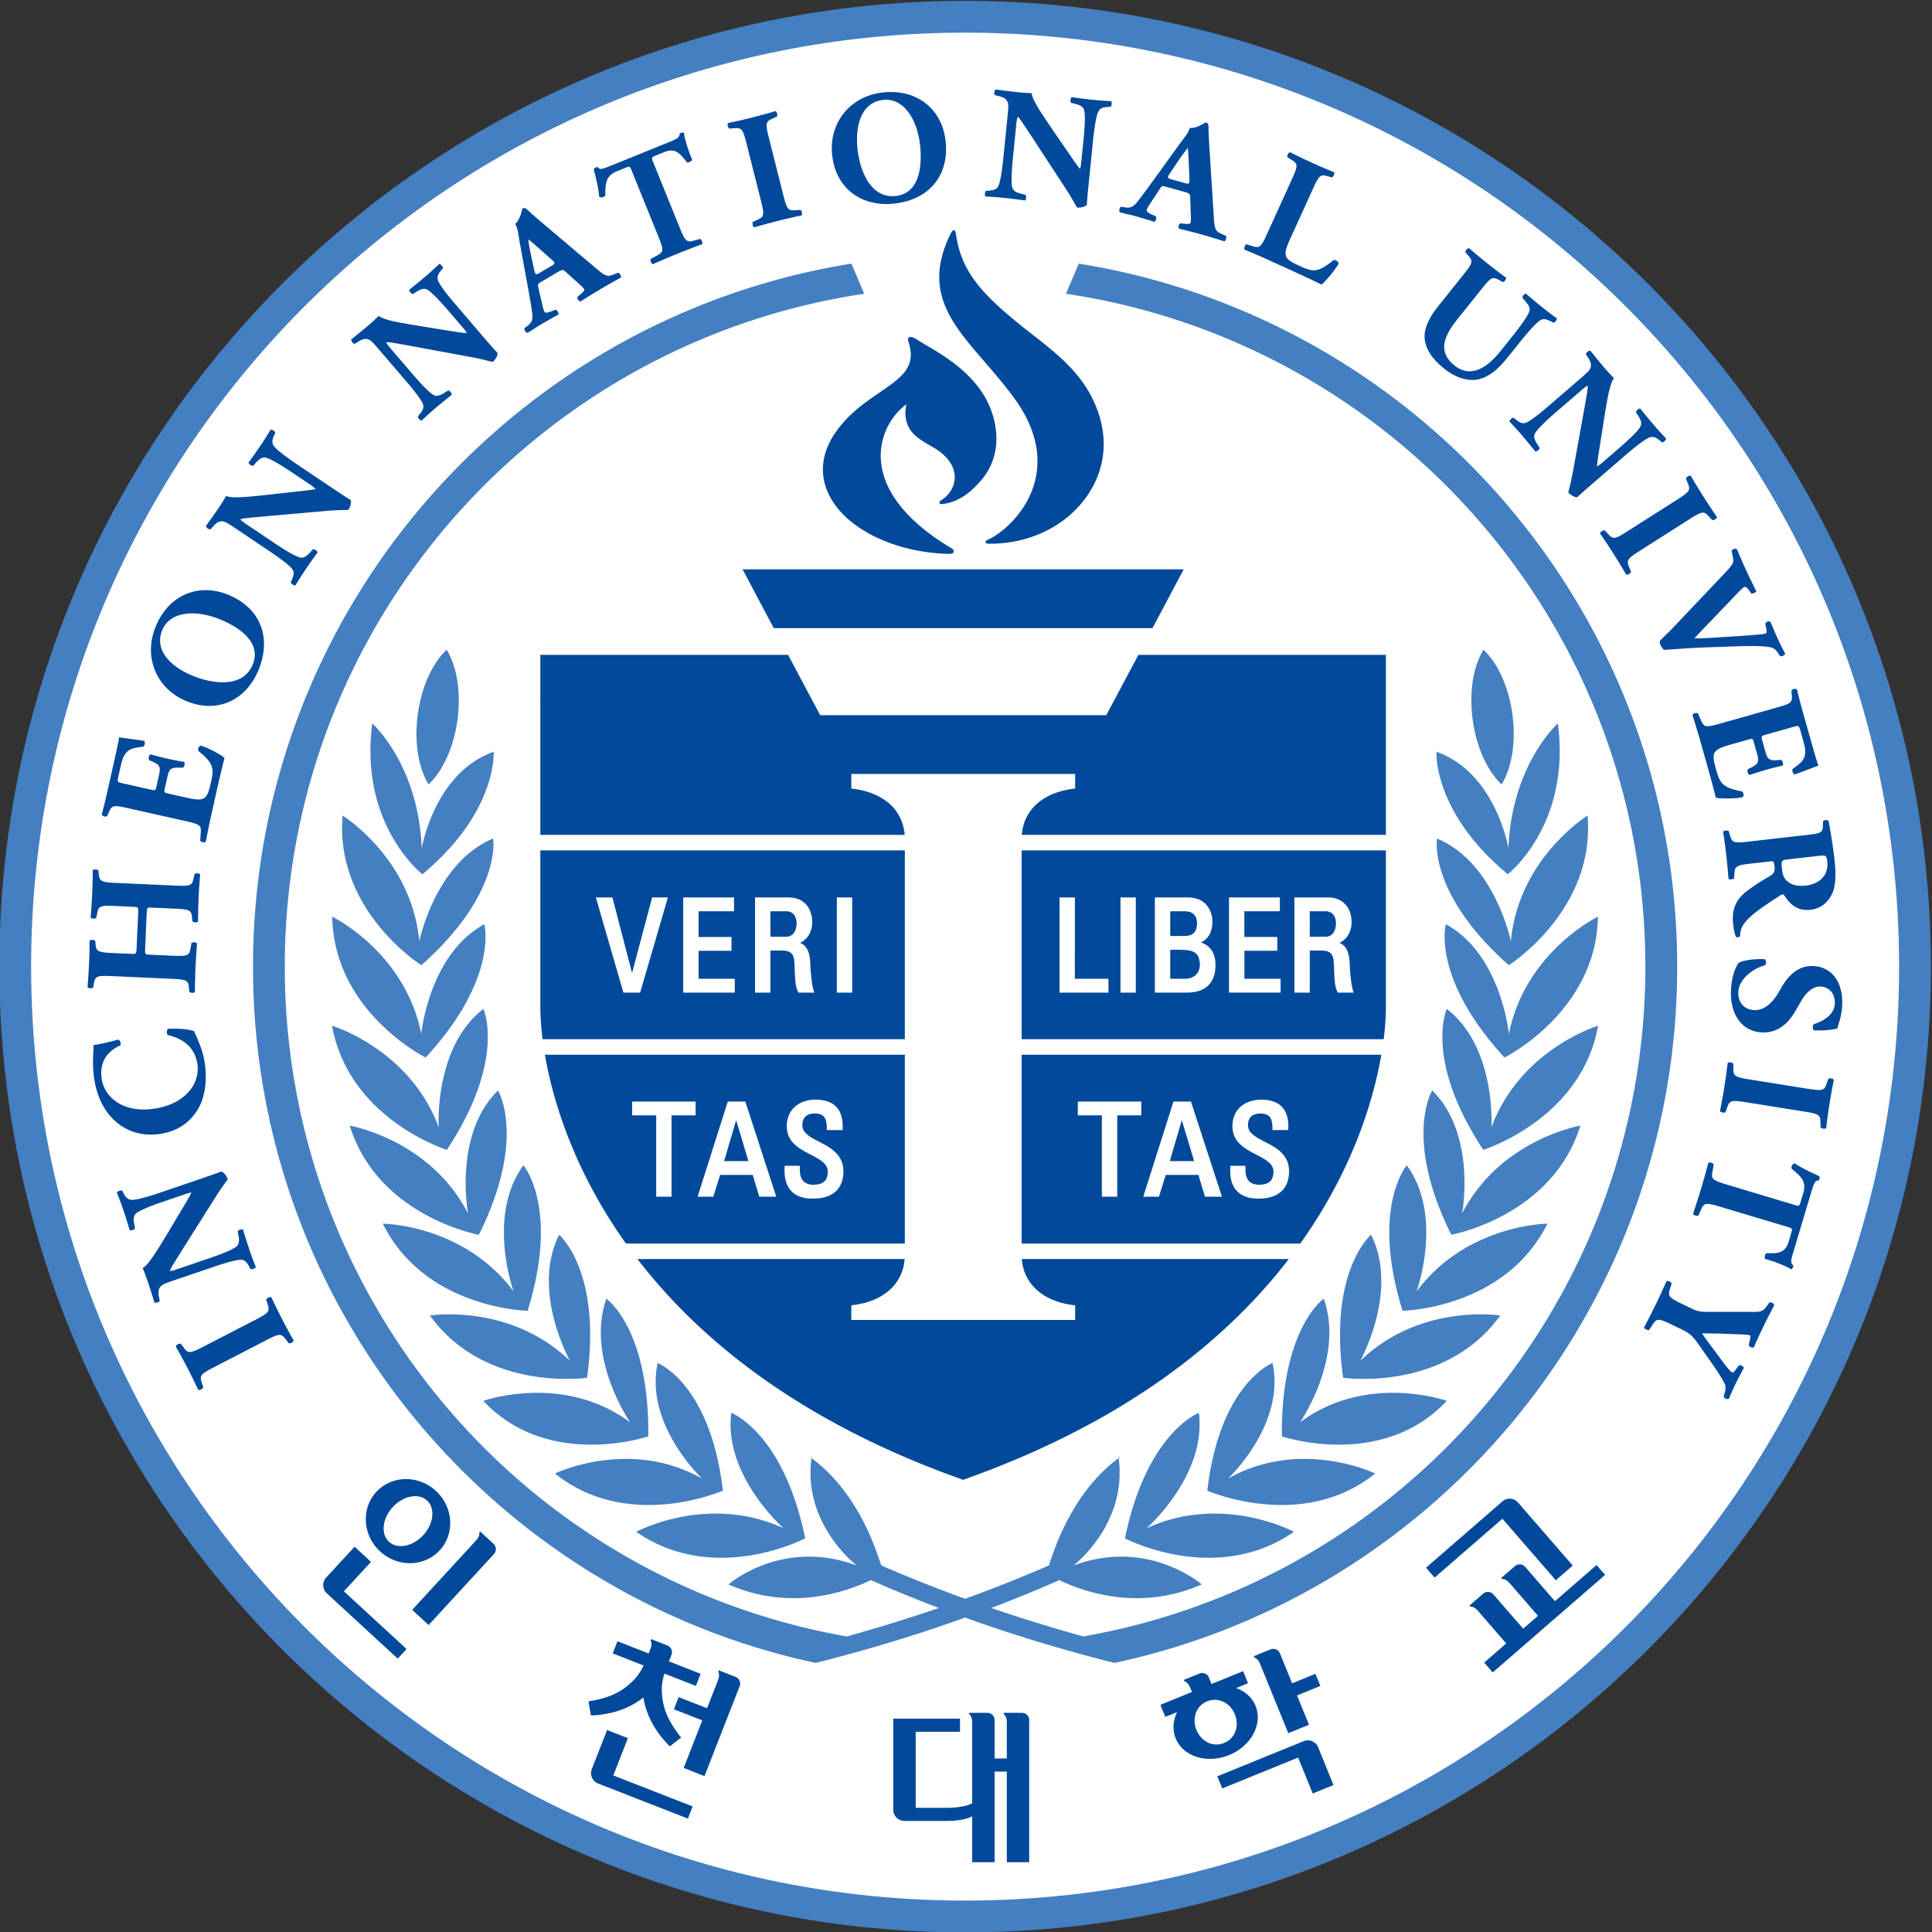
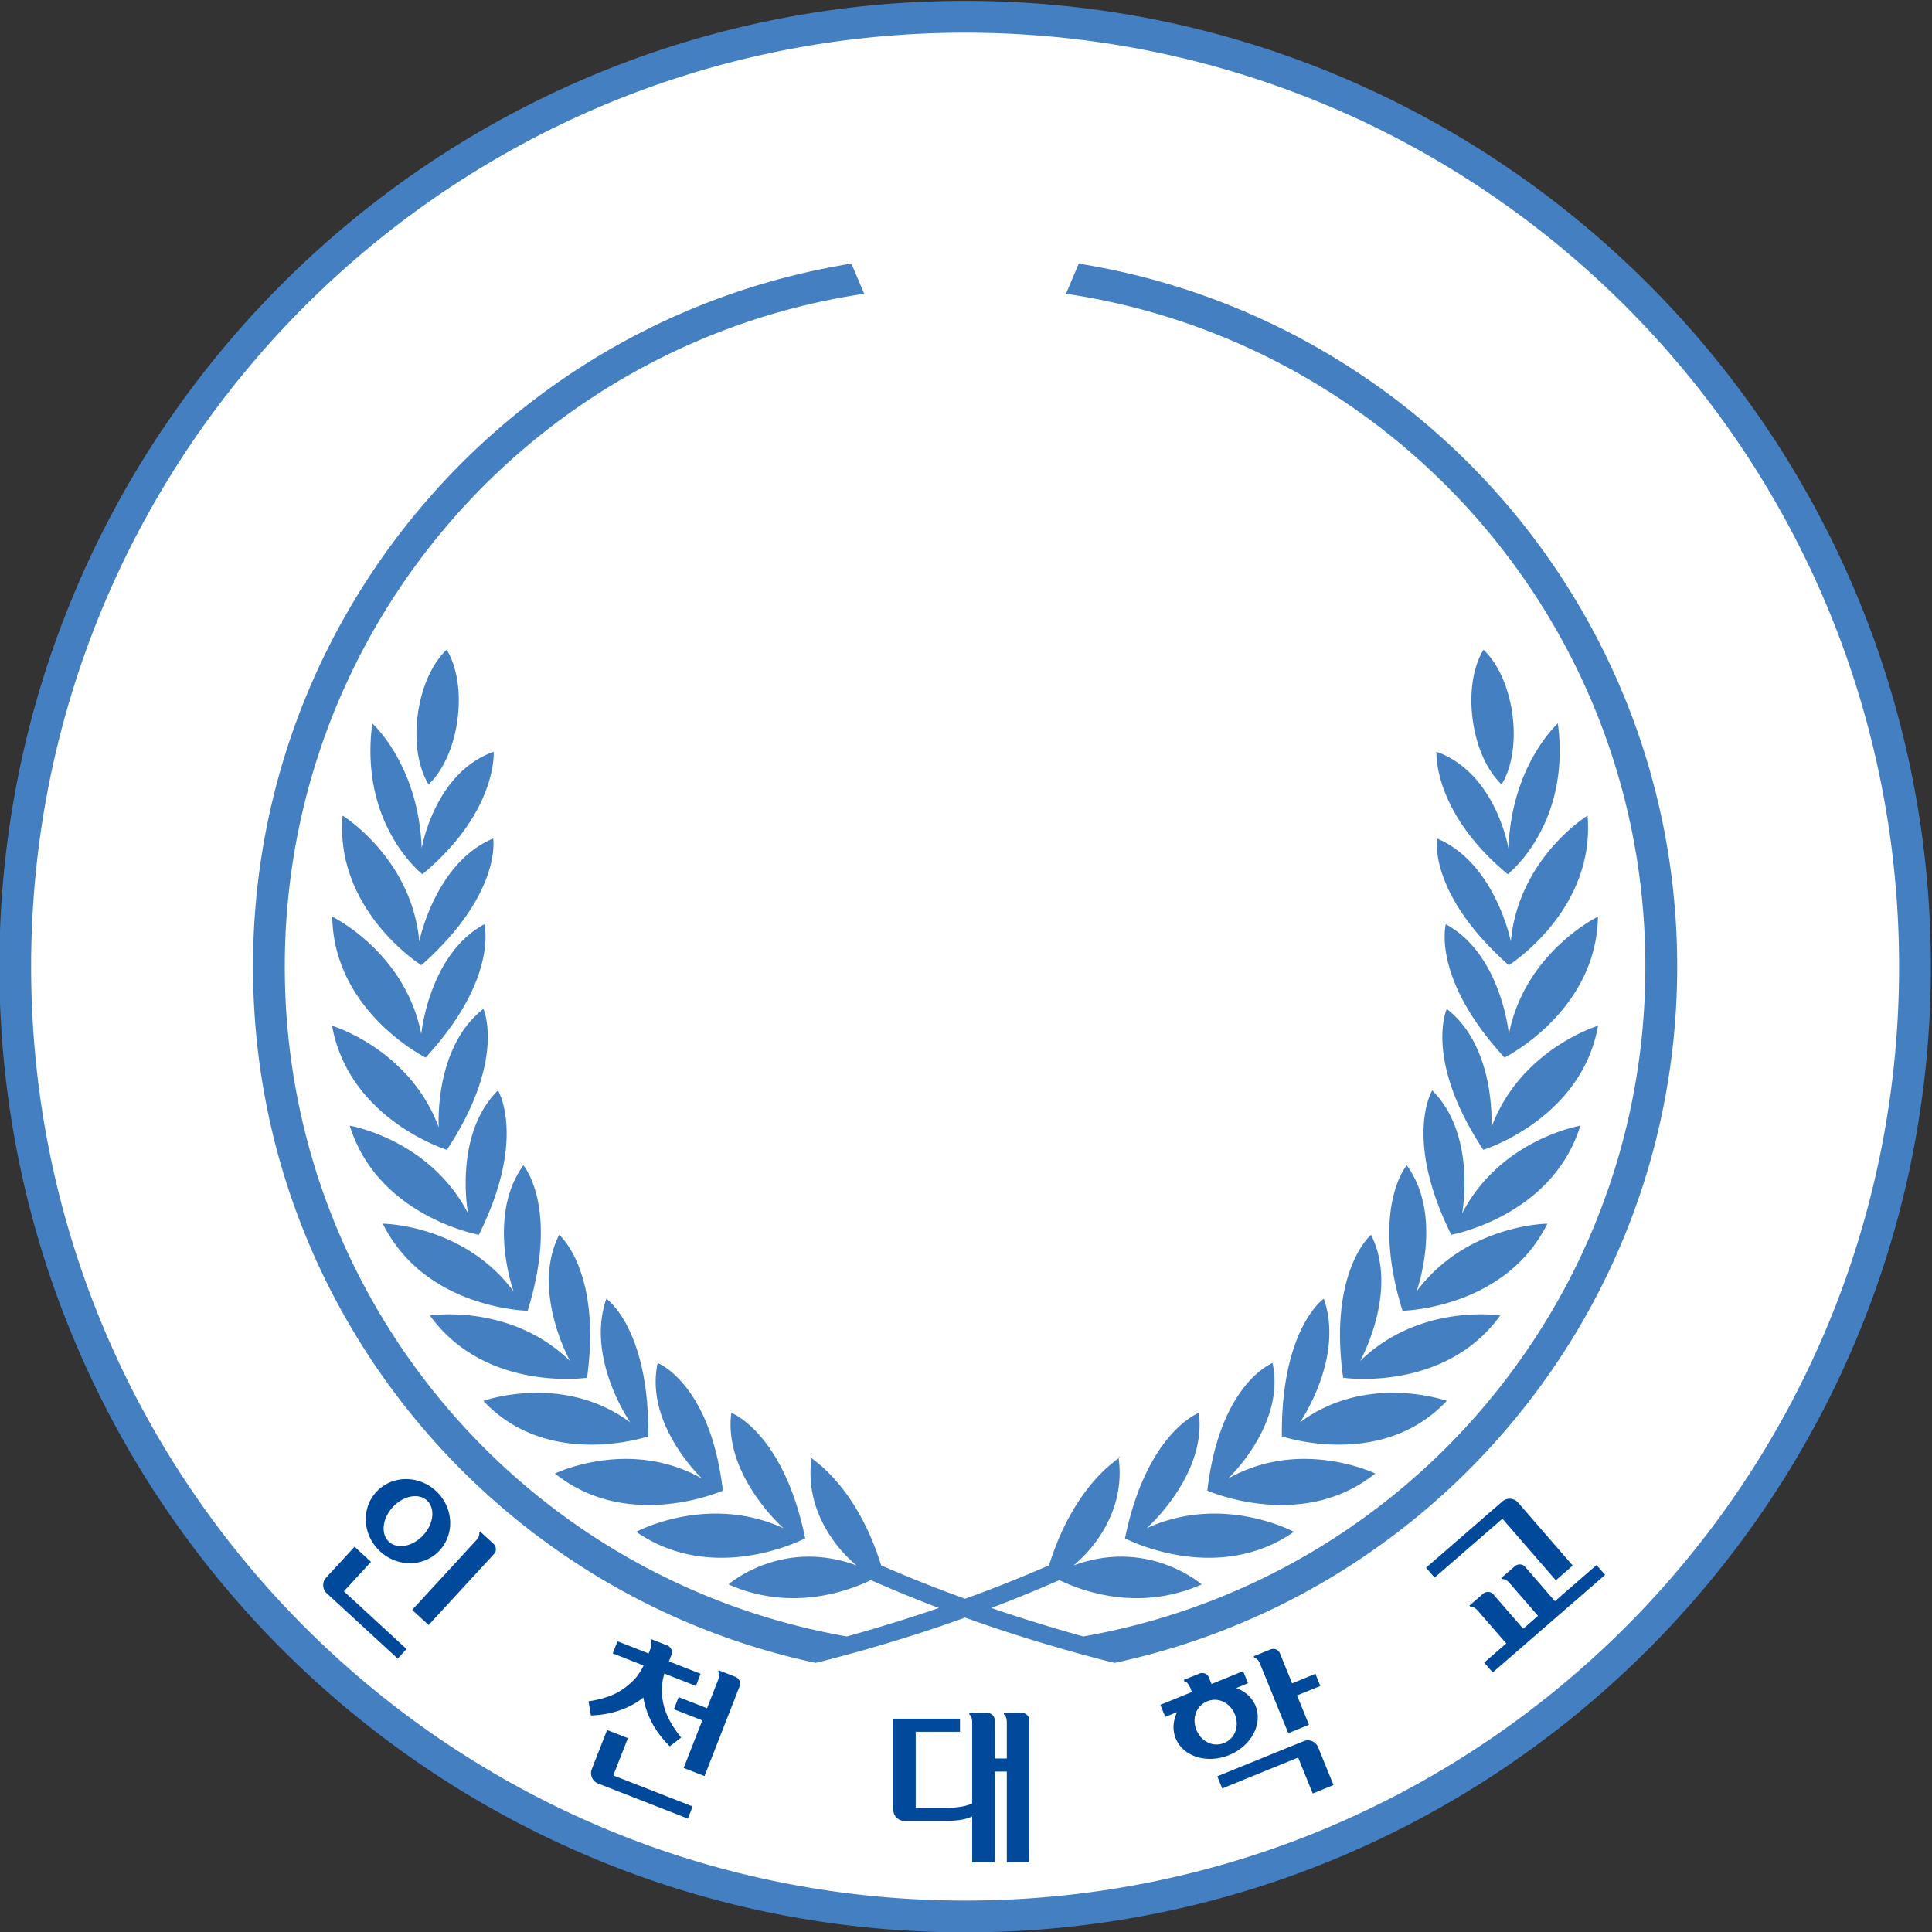
<svg xmlns="http://www.w3.org/2000/svg" width="305.872" height="305.868">
  <rect width="100%" height="100%" fill="#333333" stroke="none" />
  <defs>
    <clipPath id="a" clipPathUnits="userSpaceOnUse">
      <path d="M0 595.276h841.89V0H0z" />
    </clipPath>
  </defs>
  <g clip-path="url(#a)" transform="matrix(1.333 0 0 -1.333 -409.625 548.326)">
    <path fill="#fff" d="M309.361 296.499c.003 62.166 50.39 112.547 112.55 112.552 62.163-.005 112.551-50.386 112.555-112.552-.004-62.166-50.392-112.546-112.555-112.551-62.16.005-112.55 50.385-112.55 112.551" />
    <path fill="#447fc1" d="M470.134 264.692s-5.07-4.253-3.317-16.978c0 0 12.049-1.775 18.66 7.393 0 0-9.499 1.508-16.638-5.399 0 0 4.658 8.292 1.295 14.984m-5.613-7.589s-5.092-3.503-4.98-16.347c0 0 11.859-4.039 19.589 4.213 0 0-9.488 3.377-17.446-2.564 0 0 5.319 7.631 2.837 14.698m13.383 64.956s-.473-7.125 8.465-14.543c0 0 7.537 5.841 5.953 17.915 0 0-5.503-4.917-5.869-14.845 0 0-1.494 8.979-8.549 11.473m-19.47-72.596s-6.256-2.401-7.746-15.155c0 0 11.233-4.962 19.939 2.033 0 0-8.845 4.283-17.484-.61 0 0 6.866 6.412 5.291 13.732m-8.75-5.917s-6.193-2.324-8.779-14.905c0 0 10.775-5.678 20.069.773 0 0-8.462 4.571-17.491.43 0 0 7.152 6.277 6.201 13.702m37.052 55.995s-1.864 9.331-8.771 12.218c0 0-1.084-6.527 8.527-15.049 0 0 10.308 6.493 9.356 17.77 0 0-8.191-5.048-9.112-14.939m-12.865-43.872s12.177.208 17.207 10.345c0 0-9.619-.078-15.539-8.053 0 0 3.246 8.945-1.164 14.986 0 0-4.305-5.016-.504-17.278m13.053 70.834c-.452 3.326-1.783 6.137-3.436 7.676-1.19-1.921-1.729-4.983-1.28-8.312.443-3.33 1.775-6.139 3.433-7.682 1.189 1.929 1.728 4.988 1.283 8.318m-7.261-61.807s11.99 2.159 15.33 12.957c0 0-9.483-1.601-14.044-10.424 0 0 1.776 9.346-3.552 14.609 0 0-3.449-5.646 2.266-17.142m-.538 26.824s-2.741-6.022 4.34-16.737c0 0 11.629 3.601 13.635 14.737 0 0-9.218-2.755-12.67-12.066 0 0 .614 9.488-5.305 14.066m7.382-2.98s-.908 9.469-7.492 13.035c0 0-1.735-6.38 6.972-15.83 0 0 10.902 5.422 11.097 16.732 0 0-8.658-4.196-10.577-13.937m-83.578-59.899c-2.584 12.581-8.778 14.905-8.778 14.905-.952-7.425 6.202-13.702 6.202-13.702-9.029 4.141-17.493-.43-17.493-.43 9.292-6.451 20.069-.773 20.069-.773m-42.559 46.142c7.079 10.715 4.342 16.737 4.342 16.737-5.922-4.578-5.307-14.066-5.307-14.066-3.453 9.311-12.669 12.066-12.669 12.066 2.007-11.136 13.634-14.737 13.634-14.737m-3.03 21.927c9.614 8.522 8.531 15.049 8.531 15.049-6.909-2.887-8.771-12.218-8.771-12.218-.924 9.891-9.112 14.939-9.112 14.939-.954-11.277 9.352-17.77 9.352-17.77m-5.827 28.721c-1.585-12.074 5.952-17.915 5.952-17.915 8.94 7.418 8.467 14.543 8.467 14.543-7.056-2.494-8.551-11.473-8.551-11.473-.365 9.928-5.868 14.845-5.868 14.845m10.116.436c.448 3.329-.091 6.391-1.282 8.312-1.652-1.539-2.981-4.35-3.429-7.676-.451-3.33.087-6.389 1.279-8.318 1.657 1.543 2.987 4.352 3.432 7.682m73.79 54.17-1.519-3.58c17.514-2.605 33.194-10.824 45.152-22.776 14.623-14.631 23.662-34.821 23.662-57.14 0-22.32-9.039-42.504-23.662-57.139-11.489-11.479-26.407-19.488-43.091-22.413a196.74 196.74 0 0 0-10.934 3.379 167.373 167.373 0 0 1 8.086 3.312c2.887-1.394 9.548-3.761 16.905-.511 0 0-6.331 5.55-15.227 2.247 0 0 6.435 4.901 5.364 12.752-.821-.642-5.491-3.834-8.272-12.739a167.294 167.294 0 0 0-9.965-3.964 166.22 166.22 0 0 0-9.965 3.964c-2.784 8.905-7.455 12.097-8.276 12.739-1.069-7.851 5.368-12.752 5.368-12.752-8.899 3.303-15.227-2.247-15.227-2.247 7.354-3.25 14.017-.883 16.904.511a168.212 168.212 0 0 1 8.086-3.312 196.258 196.258 0 0 0-10.935-3.379c-16.679 2.925-31.603 10.934-43.091 22.413-14.619 14.635-23.662 34.819-23.662 57.139 0 22.319 9.043 42.509 23.662 57.14 11.96 11.952 27.636 20.171 45.155 22.776l-1.521 3.58c-40.29-6.462-71.072-41.382-71.072-83.496 0-40.612 28.634-74.533 66.821-82.693 0 0 8.552 2.047 17.753 5.382 9.199-3.335 17.751-5.382 17.751-5.382 38.187 8.16 66.825 42.081 66.825 82.693 0 42.114-30.782 77.034-71.075 83.496m-31.742-141.869c.006.04.006.074.012.112-.201.054-.178.016-.012-.112m36.469.112c.006-.038.006-.072.009-.112.168.128.191.166-.009.112m-75.974 26.416c5.714 11.496 2.269 17.142 2.269 17.142-5.332-5.263-3.553-14.609-3.553-14.609-4.563 8.823-14.052 10.424-14.052 10.424 3.348-10.798 15.336-12.957 15.336-12.957m20.125-23.94c.113 12.844-4.983 16.347-4.983 16.347-2.483-7.067 2.838-14.698 2.838-14.698-7.959 5.941-17.452 2.564-17.452 2.564 7.733-8.252 19.597-4.213 19.597-4.213m-7.278 6.958c1.75 12.725-3.318 16.978-3.318 16.978-3.367-6.692 1.298-14.984 1.298-14.984-7.138 6.907-16.641 5.399-16.641 5.399 6.613-9.168 18.661-7.393 18.661-7.393m16.131-13.406c-1.494 12.754-7.745 15.155-7.745 15.155-1.583-7.32 5.287-13.732 5.287-13.732-8.641 4.893-17.484.61-17.484.61 8.704-6.995 19.942-2.033 19.942-2.033m-35.299 51.437c8.703 9.45 6.969 15.83 6.969 15.83-6.585-3.566-7.493-13.035-7.493-13.035-1.918 9.741-10.575 13.937-10.575 13.937.194-11.31 11.099-16.732 11.099-16.732m12.112-30.076c3.802 12.262-.504 17.278-.504 17.278-4.407-6.041-1.165-14.986-1.165-14.986-5.919 7.975-15.534 8.053-15.534 8.053 5.027-10.137 17.203-10.345 17.203-10.345m130.393-37.564c-20.077-20.072-47.8-32.483-78.438-32.486-30.639.003-58.356 12.414-78.436 32.486-20.075 20.081-32.49 47.801-32.49 78.438s12.415 58.36 32.49 78.437c20.08 20.077 47.797 32.487 78.436 32.488 30.638-.001 58.361-12.411 78.438-32.488 20.077-20.077 32.487-47.8 32.492-78.437-.005-30.637-12.415-58.357-32.492-78.438m-78.438 193.139c-63.347-.004-114.697-51.354-114.699-114.701 0-63.35 51.352-114.695 114.699-114.7 63.349.005 114.698 51.35 114.705 114.7-.007 63.347-51.356 114.697-114.705 114.701" />
-     <path fill="#01499a" d="M337.679 254.62c1.599.827 1.666.99 1.397 1.843l-.161.52c.034.193.432.376.604.291.44-.935.857-1.778 1.269-2.581.422-.814.876-1.657 1.389-2.56-.035-.191-.424-.392-.597-.306l-.332.432c-.54.713-.715.754-2.314-.076l-6.265-3.239c-1.602-.825-1.669-.986-1.4-1.841l.163-.518c-.032-.189-.426-.395-.591-.31a85.02 85.02 0 0 1-1.289 2.616 84.006 84.006 0 0 1-1.383 2.541c.032.19.427.395.598.311l.333-.432c.537-.714.709-.754 2.31.074zm-7.022 16.56c1.181.405 2.323.793 2.91 1.031.259-.05.632-.49.78-.926.006-.016-.714-.931-1.472-2.145l-3.764-5.963c-.927-1.49-1.486-2.351-1.646-2.768.211-.029.52.075 1.191.306l3.52 1.198c1.468.505 2.807 1.039 3.231 1.406.322.298.307.755.219 1.248l-.103.535c.1.195.493.289.638.214.299-.992.526-1.724.776-2.449.227-.671.476-1.335.747-2.012-.071-.145-.443-.31-.636-.214l-.161.287c-.256.459-.508.781-.937.795-.56.033-1.937-.382-3.409-.88l-4.611-1.57c-.995-.341-1.28-.456-1.496-.656-.261-.251-.391-.576-.266-1.243l.1-.531c-.1-.177-.541-.305-.654-.144a71.2 71.2 0 0 1-.798 2.521c-.211.614-.41 1.137-.58 1.507.757.46 1.732 2.108 3.119 4.403l1.273 2.139c.674 1.118 1.129 1.861 1.402 2.421-.205.011-.515-.094-.841-.206l-2.502-.854c-1.472-.499-2.808-1.034-3.23-1.4-.326-.294-.316-.738-.222-1.254l.095-.516c-.095-.194-.487-.287-.632-.216a66.27 66.27 0 0 1-.775 2.452 36.523 36.523 0 0 1-.749 2.014c.072.145.437.312.634.22l.164-.313c.232-.45.499-.742.936-.775.555-.032 1.94.359 3.413.859zm-12.261 16.04c.345.051 1.854.33 2.93.658.239-.04.389-.541.236-.699-1.687-.771-2.458-2.121-2.189-3.962.307-2.104 2.441-4.101 6.215-3.549 3.777.553 5.486 3.031 5.151 5.307-.332 2.296-2.138 3.118-3.504 3.443-.176.126-.186.592.024.737 1.424.071 2.611-.083 3.087-.283.433-.981 1.048-2.268 1.264-3.748.272-1.861.116-3.823-.693-5.315-.845-1.519-2.266-2.791-4.62-3.135-2.314-.339-4.089.408-5.361 1.557-1.316 1.185-2.17 3.036-2.455 5.009-.284 1.935-.036 3.404-.085 3.98m6.142 11.566c-.033-.786-.017-.803.52-.824l2.756-.127c1.784-.078 1.96.027 2.11.886l.106.609c.122.145.564.128.672-.032a79.975 79.975 0 0 1-.189-2.906 79.093 79.093 0 0 1-.069-2.856c-.123-.149-.563-.131-.67.03l-.038.462c-.077.883-.262.991-2.044 1.068l-7.123.321c-1.779.078-1.976-.008-2.127-.884l-.079-.456c-.124-.152-.565-.129-.673.027.081.935.141 1.932.186 2.854.038.86.061 1.818.061 2.66.122.149.562.127.67-.027l.039-.406c.078-.83.267-.952 2.045-1.03l2.221-.099c.556-.029.578-.014.612.776l.178 3.984c.035.803.016.803-.539.83l-2.223.101c-1.778.078-1.936-.01-2.111-.887l-.1-.515c-.122-.15-.56-.128-.67.032a89.68 89.68 0 0 1 .189 2.909c.044.938.061 1.821.063 2.702.123.15.563.128.671-.032l.041-.384c.095-.887.26-1.01 2.04-1.089l7.124-.319c1.78-.081 1.918.028 2.112.902l.097.456c.122.15.563.128.67-.027a74.234 74.234 0 0 1-.183-2.775 69.315 69.315 0 0 1-.065-2.817c-.123-.152-.566-.128-.671.03l-.039.422c-.078.887-.264.992-2.045 1.072l-2.754.121c-.539.027-.558.027-.594-.778zm.665 18.779c.527-.117.568-.109.682.396l.287 1.292c.217.971.139 1.227-.717 1.616l-.446.196c-.122.165-.016.631.175.687.589-.17 1.261-.34 1.969-.502.71-.16 1.386-.291 1.993-.386.148-.136.06-.604-.136-.696l-.487.012c-.943.01-1.142-.175-1.358-1.152l-.291-1.289c-.113-.506-.097-.529.463-.653l2.225-.502c.862-.193 1.477-.25 1.842-.098.395.171.621.491.927 1.855.365 1.628.454 2.276-1.43 3.777-.173.197.011.645.249.674.956-.293 2.371-1.082 2.815-1.46-.26-.984-.681-2.773-1.025-4.303l-.543-2.436c-.204-.897-.388-1.817-.668-3.228-.144-.124-.595-.023-.655.149l.065.906c.06.872-.028 1.011-1.746 1.397l-6.978 1.563c-1.701.383-1.838.295-2.194-.51l-.2-.442c-.15-.145-.577-.031-.642.182.232.871.456 1.783.658 2.68l.89 3.967c.269 1.196.491 2.266.507 2.515.302-.046 1.679-.22 2.952-.407.191-.119.129-.556-.081-.706-.699-.061-1.319-.198-1.635-.383-.438-.271-.787-.784-.992-1.701l-.334-1.497c-.143-.617-.103-.621.588-.782zm1.367 18.965c-.914-2.174.63-4.197 3.582-5.432 2.155-.903 5.941-1.596 7.146 1.286.973 2.311-.911 4.163-3.777 5.364-3.02 1.264-6.034.971-6.951-1.218m7.911 4.141c3.852-1.616 5.082-5.167 3.49-8.964-1.491-3.552-4.904-5.158-8.595-3.607-3.502 1.468-5.11 5.216-3.558 8.911 1.541 3.677 5.071 5.167 8.663 3.66m11.866 12.99c1.036-.692 2.04-1.369 2.586-1.686.117-.241-.008-.804-.269-1.186-.009-.015-1.172 0-2.6-.122l-7.016-.619c-1.751-.164-2.771-.239-3.204-.366.106-.182.378-.366.964-.764l3.087-2.074c1.289-.864 2.525-1.604 3.072-1.718.432-.08.786.211 1.13.581l.362.406c.215.039.524-.215.558-.378a63.51 63.51 0 0 1-1.479-2.099 40.648 40.648 0 0 1-1.151-1.812c-.161-.035-.516.159-.558.374l.134.301c.211.483.312.874.064 1.225-.31.466-1.472 1.315-2.763 2.183l-4.04 2.717c-.877.587-1.143.743-1.427.794-.355.055-.696-.039-1.151-.541l-.361-.405c-.204-.025-.575.251-.515.439a58.804 58.804 0 0 1 1.525 2.163c.365.542.659 1.014.847 1.367.827-.321 2.727-.098 5.394.189l2.471.278c1.296.143 2.165.232 2.777.348-.116.171-.385.356-.67.55l-2.201 1.473c-1.285.864-2.522 1.603-3.07 1.718-.428.081-.776-.193-1.128-.581l-.352-.388c-.213-.039-.526.216-.555.378a65.31 65.31 0 0 1 1.48 2.095c.396.591.765 1.175 1.148 1.818.161.032.515-.16.557-.375l-.147-.32c-.211-.452-.289-.843-.05-1.209.313-.466 1.463-1.334 2.752-2.198zm18.002 18.08c.815-.944 1.597-1.861 2.041-2.317.046-.261-.223-.771-.572-1.069-.017-.011-1.131.315-2.539.575l-6.928 1.282c-1.729.309-2.732.507-3.184.502.053-.21.264-.458.724-.996l2.422-2.821c1.008-1.182 2.005-2.221 2.498-2.478.395-.189.816-.006 1.248.26l.456.294c.214-.02.448-.349.437-.512a69.26 69.26 0 0 1-1.987-1.628 37.271 37.271 0 0 1-1.593-1.439c-.162.01-.454.292-.436.51l.208.255c.332.409.535.757.391 1.164-.177.529-1.069 1.662-2.081 2.836l-3.165 3.697c-.687.798-.903 1.021-1.164 1.147-.329.15-.682.15-1.253-.217l-.459-.287c-.2.029-.485.388-.372.558a70.806 70.806 0 0 1 2.045 1.676c.493.427.903.803 1.181 1.092.704-.527 2.599-.821 5.244-1.257l2.454-.395c1.292-.205 2.151-.354 2.771-.4-.067.195-.28.438-.504.705l-1.721 2.006c-1.011 1.18-2.004 2.22-2.503 2.478-.39.191-.798.016-1.241-.262l-.443-.277c-.216.017-.449.345-.433.506a74.224 74.224 0 0 1 1.99 1.629 38.49 38.49 0 0 1 1.585 1.445c.161-.014.455-.296.439-.511l-.228-.27c-.327-.383-.504-.735-.371-1.154.175-.529 1.053-1.669 2.067-2.846zm8.481 8.052c.376.223.431.323.043.669l-1.219 1.085c-.651.574-1.263 1.123-1.618 1.383.05-.462.193-1.313.396-2.218l.319-1.479c.116-.53.227-.537.639-.291zm-1.251-1.919c-.396-.236-.436-.281-.349-.653l.523-2.275c.095-.389.157-.528.233-.662.062-.098.25-.119.76.072l.546.212c.168-.057.424-.417.307-.6-.596-.306-1.258-.698-1.957-1.092-.562-.332-.914-.604-1.669-1.052-.241-.01-.43.344-.393.546l.417.313c.365.283.618.61.515 1.419-.11.825-.28 1.795-.538 3.246l-.898 4.902c-.235 1.262-.263 2.026-.596 2.475.684.65.818 1.82.851 1.843.212.124.361.099.571-.109.417-.402.976-.89 2.082-1.822l6.072-5.136c.931-.783 1.301-1.078 1.973-.81l.687.269c.144-.026.41-.402.322-.586a68.154 68.154 0 0 1-2.567-1.458 57.37 57.37 0 0 1-2.201-1.364c-.238-.009-.476.316-.371.554l.477.397c.34.292.337.447.283.548-.073.11-.421.439-.981.932l-1.286 1.157c-.239.217-.388.168-.965-.174zm10.728 13.236c-.172.429-.211.521-.636.344l-1.099-.443c-1.3-.527-1.386-1.39-1.391-2.904-.172-.19-.521-.292-.725-.107-.125 1.38-.478 2.518-.637 3.261a.433.433 0 0 0 .214.187.403.403 0 0 0 .277.029c.211-.268.294-.314 1.643.232l6.613 2.679c1.172.475 1.432.604 1.437 1.04a.476.476 0 0 0 .211.146c.106.043.26.024.317-.015.066-.679.526-2.164.972-3.164-.022-.198-.49-.426-.634-.321-.765 1.015-1.353 1.749-2.684 1.208l-1.069-.432c-.423-.17-.455-.246-.268-.707l3.176-7.838c.668-1.653.833-1.753 1.677-1.537l.741.201c.173-.056.339-.464.256-.621-1.17-.432-2.062-.776-2.863-1.097a112.18 112.18 0 0 1-3.001-1.281c-.186.051-.352.461-.25.622l.76.415c.765.411.807.615.138 2.267zm18.023-2.946c.444-1.75.587-1.851 1.48-1.786l.542.04c.178-.073.267-.506.145-.654a78.175 78.175 0 0 1-5.615-1.414c-.177.071-.282.5-.16.648l.494.228c.82.36.897.521.46 2.266l-1.724 6.841c-.442 1.749-.588 1.85-1.478 1.783l-.543-.039c-.179.075-.285.505-.163.651 1.011.218 1.945.429 2.837.657a86.02 86.02 0 0 1 2.793.762c.177-.074.286-.5.163-.651l-.495-.225c-.819-.362-.899-.521-.458-2.268zm11.91 11.322c-2.348-.218-3.404-2.526-3.11-5.715.216-2.33 1.386-5.997 4.498-5.708 2.5.234 3.247 2.765 2.962 5.858-.304 3.263-1.983 5.788-4.35 5.565m7.377-5.034c.387-4.162-2.168-6.918-6.27-7.299-3.839-.357-6.857 1.906-7.228 5.892-.351 3.784 2.202 6.967 6.193 7.336 3.972.367 6.948-2.054 7.305-5.929m17.037-4.355c-.128-1.238-.25-2.438-.277-3.074-.156-.213-.709-.371-1.166-.322-.02 0-.553 1.037-1.337 2.232l-3.853 5.9c-.971 1.465-1.519 2.331-1.83 2.653-.116-.182-.15-.505-.224-1.215l-.369-3.697c-.158-1.544-.227-2.98-.069-3.518.129-.417.557-.597 1.045-.722l.525-.132c.136-.165.06-.567-.064-.664-1.027.14-1.79.237-2.552.311-.71.076-1.412.125-2.141.159-.105.128-.103.534.067.672l.328.021c.527.043.921.137 1.114.527.261.492.465 1.917.621 3.46l.489 4.844c.105 1.051.116 1.356.03 1.631-.119.346-.362.601-1.023.761l-.527.134c-.115.165-.049.62.145.659.891-.13 1.846-.245 2.627-.325a18.701 18.701 0 0 1 1.608-.106c.105-.877 1.197-2.451 2.705-4.663l1.411-2.05c.74-1.08 1.227-1.802 1.618-2.283.099.182.128.503.164.847l.267 2.632c.154 1.546.224 2.982.069 3.52-.132.42-.538.594-1.047.72l-.503.13c-.139.171-.063.564.065.669a59.353 59.353 0 0 1 2.549-.316 42.087 42.087 0 0 1 2.139-.16c.106-.123.103-.527-.066-.667l-.35-.022c-.503-.027-.879-.143-1.09-.526-.262-.493-.482-1.919-.641-3.462zm11.388-.504c.424-.118.531-.087.518.434l-.064 1.629c-.039.868-.069 1.688-.127 2.125-.298-.354-.806-1.049-1.322-1.823l-.846-1.256c-.305-.451-.229-.532.232-.66zm-2.247-.427c-.444.122-.506.119-.715-.199l-1.281-1.952c-.211-.34-.273-.483-.312-.632-.032-.111.084-.261.577-.499l.53-.247c.076-.156-.009-.595-.22-.634-.633.217-1.374.423-2.145.653-.626.179-1.067.238-1.916.478-.172.167-.045.55.124.66l.512-.083c.46-.066.87-.022 1.386.609.518.653 1.099 1.446 1.968 2.639l2.914 4.042c.75 1.045 1.279 1.594 1.373 2.147.942-.042 1.875.672 1.914.66.24-.066.325-.187.321-.488 0-.575.032-1.317.128-2.76l.5-7.94c.076-1.216.126-1.687.781-1.985l.67-.306c.083-.126-.003-.577-.202-.643a74.23 74.23 0 0 1-2.829.848c-.923.256-1.645.439-2.507.637-.17.168-.098.567.147.656l.614-.074c.446-.043.559.069.587.18.034.128.029.604 0 1.349l-.062 1.73c-.009.322-.142.4-.792.577zm14.665-6.336c-.373-.825-.555-1.412-.456-1.797.092-.398.344-.68 1.616-1.259 1.588-.723 2.102-.889 4.049.665.222.111.587-.142.614-.408-.498-.864-1.573-2.123-2.033-2.482-.91.454-2.577 1.23-4.008 1.882l-2.34 1.061c-.8.366-1.683.746-2.781 1.201-.107.176.039.594.229.635l.704-.213c.83-.255.997-.16 1.733 1.465l2.95 6.489c.742 1.623.706 1.829-.03 2.286l-.475.304c-.127.18.054.587.31.593a84.533 84.533 0 0 1 2.594-1.243 81.927 81.927 0 0 1 2.606-1.12c.092-.167-.09-.572-.278-.609l-.482.136c-.844.235-1.01.14-1.746-1.48zm20.683-4.06c1.114 1.395 1.098 1.555.533 2.227l-.316.376c-.05.184.198.527.436.483a68.792 68.792 0 0 1 4.374-3.491c.046-.189-.215-.517-.41-.511l-.404.227c-.771.417-.956.373-2.067-1.024l-2.77-3.459c-1.402-1.751-2.751-3.84-.473-5.659 1.919-1.533 3.841-.321 5.482 1.729l1.453 1.813c.963 1.213 1.816 2.399 1.96 2.922.117.42-.139.774-.482 1.172l-.343.4c-.028.214.243.488.406.506a61.524 61.524 0 0 1 1.965-1.648 42.77 42.77 0 0 1 1.717-1.296c.018-.162-.191-.485-.409-.511l-.316.157c-.46.219-.814.36-1.201.154-.477-.26-1.447-1.352-2.416-2.563l-1.343-1.676c-1.124-1.409-2.29-2.59-3.847-2.843-1.219-.179-2.609.32-3.824 1.289-1.138.913-2.011 1.91-2.293 3.209-.266 1.269.291 2.639 1.596 4.276zm15.801-24.426c-.947-.815-1.859-1.604-2.313-2.045-.264-.049-.773.218-1.074.565-.01.017.317 1.134.567 2.543l1.257 6.933c.304 1.73.501 2.734.494 3.189-.208-.055-.455-.268-.993-.732l-2.815-2.43c-1.176-1.012-2.212-2.012-2.468-2.509-.193-.395-.005-.813.261-1.241l.294-.46c-.015-.216-.345-.448-.51-.439a70.705 70.705 0 0 1-1.635 1.985c-.46.534-.939 1.06-1.446 1.586.014.161.294.452.51.437l.254-.204c.415-.334.765-.533 1.171-.39.527.179 1.655 1.075 2.829 2.089l3.688 3.182c.798.691 1.018.903 1.149 1.167.142.33.142.686-.224 1.255l-.292.455c.027.202.388.488.56.382a57.681 57.681 0 0 1 1.684-2.041c.427-.493.805-.9 1.094-1.184-.529-.708-.818-2.601-1.242-5.249l-.385-2.46c-.204-1.291-.349-2.149-.393-2.771.195.066.445.282.705.507l1.999 1.727c1.175 1.019 2.215 2.01 2.466 2.509.195.394.025.807-.259 1.246l-.28.44c.019.214.346.447.507.437a69.593 69.593 0 0 1 1.634-1.979c.466-.537.932-1.047 1.447-1.59-.012-.162-.291-.454-.505-.437l-.27.222c-.383.329-.737.504-1.153.371-.532-.178-1.671-1.06-2.849-2.073zm5.089-8.425c-1.52-.97-1.575-1.139-1.231-1.967l.21-.502c-.017-.19-.4-.413-.575-.347-.529.895-1.017 1.7-1.497 2.462a80.555 80.555 0 0 1-1.613 2.426c.014.189.388.427.565.361l.371-.404c.597-.66.776-.687 2.295.281l5.952 3.787c1.524.97 1.573 1.138 1.231 1.969l-.211.501c.017.189.388.428.571.361a69.552 69.552 0 0 1 1.515-2.49 78.964 78.964 0 0 1 1.599-2.415c-.01-.187-.384-.427-.565-.36l-.371.406c-.599.659-.775.686-2.295-.284zm8.18-11.445c-2.516-.089-4.108-.255-5.266-.307-.152.102-.298.285-.422.545-.096.211-.115.393-.076.538.379.403 1.164 1.128 1.644 1.646l5.777 6.091c1.364 1.433 1.358 1.535 1.239 2.154l-.148.778c.128.229.466.321.621.205.391-.895.622-1.485 1.043-2.388a88.07 88.07 0 0 1 1.257-2.59c-.039-.182-.376-.319-.58-.289l-.346.473c-.216.283-.376.354-.53.283-.14-.06-.743-.678-1.593-1.579l-3.208-3.343c-.529-.538-.848-.899-1.089-1.159.361 0 .927.008 1.543.039l1.935.116c1.298.07 3.582.238 4.275.306.383.032.595.064.702.116.121.054.167.139.076.605l-.11.558c.078.206.443.376.621.21.344-.836.633-1.504.938-2.166.277-.592.532-1.106.802-1.596-.006-.168-.415-.379-.573-.305l-.296.409c-.314.451-.582.619-1.054.677-.747.118-1.906.153-3.585.092zm6.783-10.385c-.516-.149-.549-.178-.406-.673l.357-1.273c.271-.965.466-1.147 1.402-1.082l.488.039c.182-.089.313-.548.172-.686a32.9 32.9 0 0 1-1.97-.5c-.703-.2-1.361-.403-1.938-.607-.194.048-.343.502-.214.678l.435.222c.835.434.92.699.649 1.658l-.36 1.275c-.139.497-.167.511-.716.355l-2.196-.62c-.85-.239-1.419-.48-1.671-.793-.265-.332-.311-.727.065-2.069.454-1.606.687-2.218 3.06-2.646.243-.09.3-.573.101-.706-.982-.199-2.602-.176-3.171-.061-.24.989-.72 2.765-1.149 4.279l-.677 2.398c-.25.887-.524 1.786-.951 3.162.072.177.515.301.648.182l.373-.834c.364-.793.505-.874 2.203-.398l6.88 1.947c1.681.472 1.763.615 1.692 1.49l-.037.488c.064.199.493.299.656.145.207-.877.443-1.785.692-2.673l1.107-3.911c.332-1.183.645-2.229.75-2.457-.287-.102-1.578-.604-2.793-1.045-.221.015-.381.431-.267.66.591.385 1.07.802 1.261 1.113.252.446.32 1.062.064 1.97l-.415 1.477c-.172.611-.211.597-.893.405zm2.544-14.819c-.669-.075-.718-.143-.587-1.264.078-.686.294-1.067.697-1.388.361-.285 1.011-.577 2.135-.45 1.712.196 2.704 1.331 2.533 2.816-.088.783-.151.813-1.064.708zm2.123 2.884c1.903.216 2.106.277 2.134 1.091l.016.524c.072.204.55.258.671.039.256-1.421.501-2.894.709-4.705.184-1.618.094-3.04-.26-3.811-.521-1.18-1.409-1.861-2.626-1.999-1.697-.193-2.549.87-3.088 1.693-.117.179-.232.169-.431.048-2.407-1.548-3.748-2.489-4.424-3.493-.344-.542-.405-1.048-.391-1.339-.075-.18-.361-.214-.485-.129-.167.286-.277.891-.344 1.485-.199 1.751.305 2.926 1.58 3.92.94.725 1.823 1.271 2.783 1.82.488.288.603.611.551 1.087-.075.664-.12.703-.498.659l-2.343-.267c-1.754-.201-1.873-.332-1.93-1.206l-.033-.521c-.082-.146-.54-.199-.669-.078a70.823 70.823 0 0 1-.261 2.805 74.32 74.32 0 0 1-.374 2.778c.097.165.552.215.665.073l.152-.502c.25-.841.4-.943 2.152-.743zm-8.784-18.451c.071 1.765.609 2.838.856 3.235.434.343 1.824.541 3.125.49.246-.143.248-.585.031-.73-1.257-.335-3.073-1.554-3.137-3.182-.051-1.412.898-2.099 1.857-2.138 1.552-.062 2.527 1.357 3.145 2.487.743 1.353 1.951 2.821 3.848 2.748 2.163-.067 3.593-1.808 3.488-4.586a7.787 7.787 0 0 0-.392-2.17 5.14 5.14 0 0 1-.18-.648c-.425-.138-1.468-.288-2.749-.238-.227.105-.227.582-.029.748.989.29 2.419 1.058 2.474 2.44.047 1.262-.751 1.983-1.707 2.021-.881.034-1.718-.72-2.251-1.663l-.72-1.235c-.68-1.165-1.846-2.632-3.952-2.555-2.361.095-3.819 2.087-3.707 4.976m1.756-13.265c-1.779.284-1.928.192-2.217-.657l-.181-.515c-.137-.133-.571-.043-.661.127.203 1.015.372 1.941.514 2.829.141.909.273 1.861.399 2.886.14.133.573.066.666-.106l.005-.543c.017-.896.127-1.03 1.908-1.314l6.966-1.114c1.78-.283 1.935-.188 2.222.658l.179.516c.138.129.577.062.66-.106a78.62 78.62 0 0 1-.516-2.869 78.33 78.33 0 0 1-.394-2.868c-.138-.131-.575-.065-.665.103l-.011.55c-.012.892-.126 1.029-1.907 1.312zm5.825-12.207c.444-.133.533-.16.665.282l.341 1.137c.403 1.343-.218 1.951-1.392 2.902-.043.252.099.591.369.628 1.154-.763 2.263-1.196 2.94-1.54a.463.463 0 0 0 .015-.285.458.458 0 0 0-.149-.237c-.339.004-.431-.029-.85-1.424l-2.049-6.832c-.365-1.215-.427-1.499-.09-1.777a.525.525 0 0 0-.016-.253.423.423 0 0 0-.213-.238c-.568.37-2.019.948-3.076 1.225-.136.138-.025.648.151.692 1.265-.039 2.206-.039 2.621 1.337l.329 1.101c.133.444.094.514-.383.659l-8.104 2.426c-1.707.511-1.883.447-2.242-.346l-.311-.706c-.15-.099-.573.031-.644.19.394 1.187.688 2.095.938 2.92.265.887.533 1.848.879 3.143.157.112.578-.016.645-.192l-.156-.855c-.158-.853-.024-1.014 1.682-1.525zm-14.604-14.208c-1.608.779-1.794.74-2.271.014l-.422-.647c-.162-.067-.56.119-.605.293a85.783 85.783 0 0 1 1.407 2.77c.404.827.805 1.698 1.265 2.734.172.085.564-.105.604-.293l-.2-.626c-.255-.839-.185-1 1.419-1.781l.863-.415c.861-.422 1.143-.539 2.276-.534l5.235-.005c.876 0 1.225.023 1.625.576l.388.533c.213.088.619-.128.564-.361a55.292 55.292 0 0 1-1.231-2.404 54.548 54.548 0 0 1-1.169-2.543c-.141-.123-.553.037-.614.26l.143.654c.083.342.061.479.046.488-.139.064-.439.105-1.426.138l-2.237.085c-.694.014-1.542.025-2.074.025.601-.908 1.37-1.878 2.023-2.77.902-1.249 1.358-1.769 1.564-1.868.105-.051.253.088.525.47l.26.362c.155.099.594-.097.594-.306a47.14 47.14 0 0 1-.993-1.908c-.315-.66-.56-1.197-.764-1.717-.167-.172-.582.028-.638.227l.134.486c.099.337.138.722-.012 1.032-.201.417-.614 1.148-1.713 2.705l-1.434 2.04c-.594.844-.943 1.226-1.924 1.703zm-70.864 2.292v-1.733h-26.588v1.733c4.102.456 6.13 2.763 6.338 5.499h-31.741c7.415-9.635 19.418-19.417 38.683-26.221 19.266 6.804 31.268 16.586 38.684 26.221h-31.714c.207-2.736 2.236-5.043 6.338-5.499m-20.23 54.034h-43.291v-18.596c0-1.017.074-2.31.266-3.83h43.025zm0-24.267h-42.749c.996-5.779 3.597-13.967 9.625-22.427h33.124zm13.872-22.427h33.096c6.031 8.46 8.63 16.648 9.625 22.427h-42.721zm13.867 69.913-3.819-7.166h-33.974l-3.812 7.166h-29.425V312.19h43.271c-.203 2.734-2.232 5.047-6.338 5.502v1.735h26.588v-1.735c-4.106-.455-6.134-2.768-6.338-5.502h43.243v21.378zm-13.867-45.645h42.997c.193 1.52.266 2.813.266 3.83v18.596h-43.263zm15.541 48.82 3.706 6.981h-52.385l3.697-6.981zm-19.58 10.489c-.323-.123-.332-.41-.005-.459 4.644-.089 8.938 1.855 11.526 5.27 2.259 2.98 2.85 6.6 1.654 10.198-1.71 5.175-5.943 7.764-9.557 10.726-4.23 3.451-6.789 6.156-7.374 10.55-.107.699-.374.616-.66.04-4.209-8.647 2.47-12.476 7.597-19.527 6.473-8.906-.155-15.446-3.181-16.798m-6.832-1.508c.566-.071 1.587-.159 2.222-.159.789-.033.679.476.3.675-5.872 3.498-8.64 7.559-8.367 11.506.173 2.477 1.509 4.483 3.038 5.582-.199-.82-.167-1.62.105-2.351.454-1.202 1.347-1.775 3.021-2.733 3.763-2.157 2.842-5.187 1.014-6.296l.011-.014c-.31-.151-.344-.48.061-.456 1.638.157 3.245 1.096 4.783 2.976 1.027 1.254 2.123 3.414 1.508 6.579-.931 4.728-4.839 7.37-7.825 9.114-.594.356-1.121.66-1.525.934-.416.255-1.144.493-.92-.313.999-3.007-.799-4.226-3.398-6.021-1.534-1.043-3.264-2.229-4.683-3.992-2.618-3.196-2.288-5.98-1.552-7.747 1.547-3.714 6.349-6.574 12.207-7.284" />
    <path fill="#fff" d="M398.793 300.094v3.021h1.874c.917-.003 1.223-.706 1.24-1.434-.014-.889-.419-1.585-1.256-1.587zm2.827-2.826c.127-1.427.013-2.836.446-3.695l.061-.118h1.875l-.086.285c-.198.623-.356 2.344-.369 2.786-.018 1.731-.41 2.505-1.229 2.833.931.441 1.451 1.373 1.442 2.47-.003 1.417-.77 2.928-2.823 2.93h-3.966v-11.304h1.822v4.999h1.407c.47-.024 1.321-.022 1.42-1.186m5.067-3.813h1.822v11.304h-1.822zm-23.319.159 3.255 11.145h-1.873l-2.388-8.973-2.33 8.973h-1.965l3.27-11.304h1.983zm55.578 1.485h-3.991l.003 9.66h-1.824v-11.304h5.812zm20.445.002h-4.301v3.324H459v1.642h-3.912v3.05h4.213v1.644h-6.037v-11.304h6.127zm-64.825-.002h-4.302v3.323l3.912-.002v1.643h-3.912v3.054h4.211v1.644h-6.034v-11.306h6.125zm51.717.002v3.441h1.254c1.412-.042 2.235-.212 2.263-1.811-.014-.711-.431-1.623-1.782-1.63zm0 8.016h1.735c1.053-.019 1.429-.597 1.452-1.42-.026-.982-.415-1.476-1.394-1.511h-1.793zm4.097-9.142c.729.45 1.281 1.312 1.274 2.756.021 1.316-.555 2.306-1.731 2.681.998.464 1.387 1.405 1.369 2.569a3.1 3.1 0 0 1-.47 1.563c-.415.642-1.059 1.232-2.607 1.217h-3.756v-11.306h3.709c.634.002 1.488.065 2.212.52m14.332 6.119h-1.857v3.021h1.873c.917-.003 1.222-.706 1.24-1.432-.015-.891-.419-1.587-1.256-1.589m3.264-6.353c-.196.623-.354 2.343-.366 2.787-.021 1.729-.413 2.504-1.229 2.833.928.441 1.449 1.373 1.439 2.472-.002 1.413-.77 2.924-2.821 2.926h-3.968v-11.304h1.824v4.999h1.407c.47-.024 1.319-.022 1.42-1.186.126-1.429.013-2.832.446-3.694l.06-.119h1.876zm-25.782 11.018h-1.822v-11.304h1.822zm4.036-31.312 1.426 4.858 1.465-4.858zm.434 7.074-.046-.154-3.538-11.148h1.862l.811 2.586h3.874l.783-2.586h2.014l-3.679 11.302zm-11.359-1.643h2.858v-9.661h1.823v9.661h2.859v1.643h-7.54zm-30.394-3.306c-1.252.649-2.345 1.149-2.321 2.157.013 1.043.685 1.352 1.453 1.376 1.167-.032 1.411-.569 1.45-1.685v-.289h1.876l.007.213.003.254c.002 1.055-.287 1.859-.858 2.39-.571.527-1.387.757-2.372.757-1.899-.004-3.406-1.122-3.41-3.168 0-1.766 1.338-2.583 2.554-3.215 1.249-.649 2.344-1.171 2.319-2.187-.022-1.174-.671-1.511-1.719-1.543-.819.025-1.583.361-1.601 1.724l-.002.316v.218h-1.795l-.013-.206c-.004-.095-.01-.204-.01-.321.004-.582.065-1.415.524-2.122.46-.71 1.329-1.249 2.798-1.249h.084c.922 0 1.812.189 2.488.702.677.507 1.106 1.35 1.1 2.541.004 1.849-1.336 2.698-2.555 3.337m-11.611-2.125 1.426 4.857 1.462-4.857zm.434 7.072-.048-.152-3.537-11.15h1.863l.811 2.589h3.875l.78-2.589h2.017l-3.68 11.302zm-11.36-1.641h2.859v-9.661h1.823v9.661h2.86v1.643h-7.542zm75.467-3.306c-1.252.649-2.344 1.149-2.32 2.158.012 1.042.686 1.349 1.452 1.373 1.167-.03 1.412-.565 1.451-1.683v-.287h1.875l.005.211c.004.087.007.172.007.252 0 1.057-.289 1.861-.86 2.392-.574.527-1.387.757-2.372.757-1.899-.004-3.406-1.12-3.41-3.167 0-1.767 1.339-2.584 2.554-3.216 1.251-.651 2.343-1.169 2.32-2.187-.021-1.174-.673-1.511-1.721-1.541-.817.027-1.58.359-1.601 1.722l-.002.316v.218h-1.793l-.013-.206a6.257 6.257 0 0 1-.007-.321c0-.585.061-1.415.52-2.122.458-.71 1.33-1.249 2.797-1.249h.085c.923 0 1.813.187 2.487.702.678.507 1.105 1.35 1.101 2.541.004 1.849-1.335 2.7-2.555 3.337" />
    <path fill="#01499a" d="M366.185 227.424a.905.905 0 0 1-.308.599l-1.547 1.423-.11-.119c.022-.255-.011-.532-.415-.974l-7.557-8.209 1.955-1.798 7.756 8.425a.832.832 0 0 1 .226.653m-18.047-5.075 3.222 3.498-1.952 1.797-3.376-3.665a1.323 1.323 0 0 1 .077-1.871l8.423-7.752 1.048 1.14zm5.358 5.882c-1 .923-.8 2.762.447 4.117 1.246 1.355 3.067 1.707 4.067.788 1.002-.922.801-2.766-.446-4.119-1.247-1.355-3.067-1.706-4.068-.786m5.565 6.047c-2.08 1.914-5.246 1.856-7.074-.128-1.826-1.983-1.623-5.148.457-7.062 2.079-1.916 5.249-1.854 7.075.127 1.828 1.988 1.623 5.151-.458 7.063m21.076-33.798 1.731 4.431-2.47.965-1.814-4.642a1.32 1.32 0 0 1 .75-1.713l10.659-4.168.566 1.444zm5.765 9.884c-.048.802.112 1.584.302 2.212l3.74-1.463.564 1.442-3.765 1.472.3.768c.094.24.084.47-.027.694a.916.916 0 0 1-.506.445l-1.889.739-.059-.152c.111-.229.184-.5-.035-1.057l-.192-.495-3.701 1.447-.565-1.443 3.67-1.434c-.286-.59-.696-1.275-1.276-1.83-1.125-1.073-2.342-1.972-5.27-2.428l.283-1.675c2.744.087 4.795.992 6.236 2.131.289-1.815 1.182-3.869 3.136-5.795l1.346 1.037c-1.842 2.32-2.193 3.834-2.292 5.385" />
    <path fill="#01499a" d="M395.113 211.756a.911.911 0 0 1-.503.449l-1.957.765-.06-.151c.112-.231.184-.501-.034-1.061l-1.288-3.294-3.374 1.319-.565-1.443 3.375-1.32-2.211-5.652 2.472-.966 4.171 10.666a.822.822 0 0 1-.026.688m34.143-4.076a.91.91 0 0 1-.633.235h-2.104v-.164c.188-.172.355-.399.355-.998v-4.257h-1.451v4.551a.82.82 0 0 1-.273.633.916.916 0 0 1-.637.235h-2.105v-.164c.189-.172.354-.399.354-.998v-9.587c-.893-.465-2.336-.534-3.033-.534h-3.676v9.032h5.26v1.557h-7.921v-10.818c0-.731.591-1.323 1.324-1.323h5.013c.697.002 2.14.067 3.033.537v-5.443h2.661v10.768h1.451v-10.768h2.656v16.873a.82.82 0 0 1-.274.633m31.504 3.74-1.446 3.55a.827.827 0 0 1-.487.485.916.916 0 0 1-.676-.024l-1.951-.794.062-.15c.241-.088.479-.238.706-.79l3.336-8.2 2.459 1-1.419 3.485 2.768 1.126-.585 1.438zm-8.076-7.083c-1.334-.543-2.729.179-3.285 1.545-.557 1.369-.062 2.859 1.272 3.4 1.332.545 2.727-.178 3.284-1.546.556-1.366.061-2.858-1.271-3.399m2.254 8.528-3.75-1.525-.31.762a.814.814 0 0 1-.497.488.915.915 0 0 1-.673-.025l-1.814-.739.063-.151c.241-.089.48-.236.705-.791l.201-.492-3.75-1.526.584-1.432 1.401.569c-.481-1.004-.576-2.114-.165-3.125.878-2.162 3.716-3.047 6.336-1.982 2.618 1.065 4.028 3.68 3.15 5.842-.411 1.009-1.255 1.739-2.299 2.121l1.402.573zm7.192-8.315-10.259-4.172.587-1.441 9.014 3.668 1.735-4.269 2.467 1.004-1.824 4.483a1.319 1.319 0 0 1-1.72.727m23.6 28.473-9.068-7.87 1.019-1.172 8.054 6.989 6.343-7.309 2.008 1.746-6.493 7.485c-.48.552-1.315.61-1.863.131" />
    <path fill="#01499a" d="m491.972 221.177-3.532 4.071a.834.834 0 0 1-.621.301.913.913 0 0 1-.636-.24l-1.591-1.379.108-.123c.258-.009.532-.069.921-.521l3.343-3.851-1.763-1.529-3.533 4.071a.825.825 0 0 1-.621.297.91.91 0 0 1-.636-.237l-1.592-1.382.107-.124c.255-.007.53-.071.922-.521l3.341-3.851-2.619-2.274 1.013-1.169 13.349 11.584-1.015 1.169z" />
  </g>
</svg>